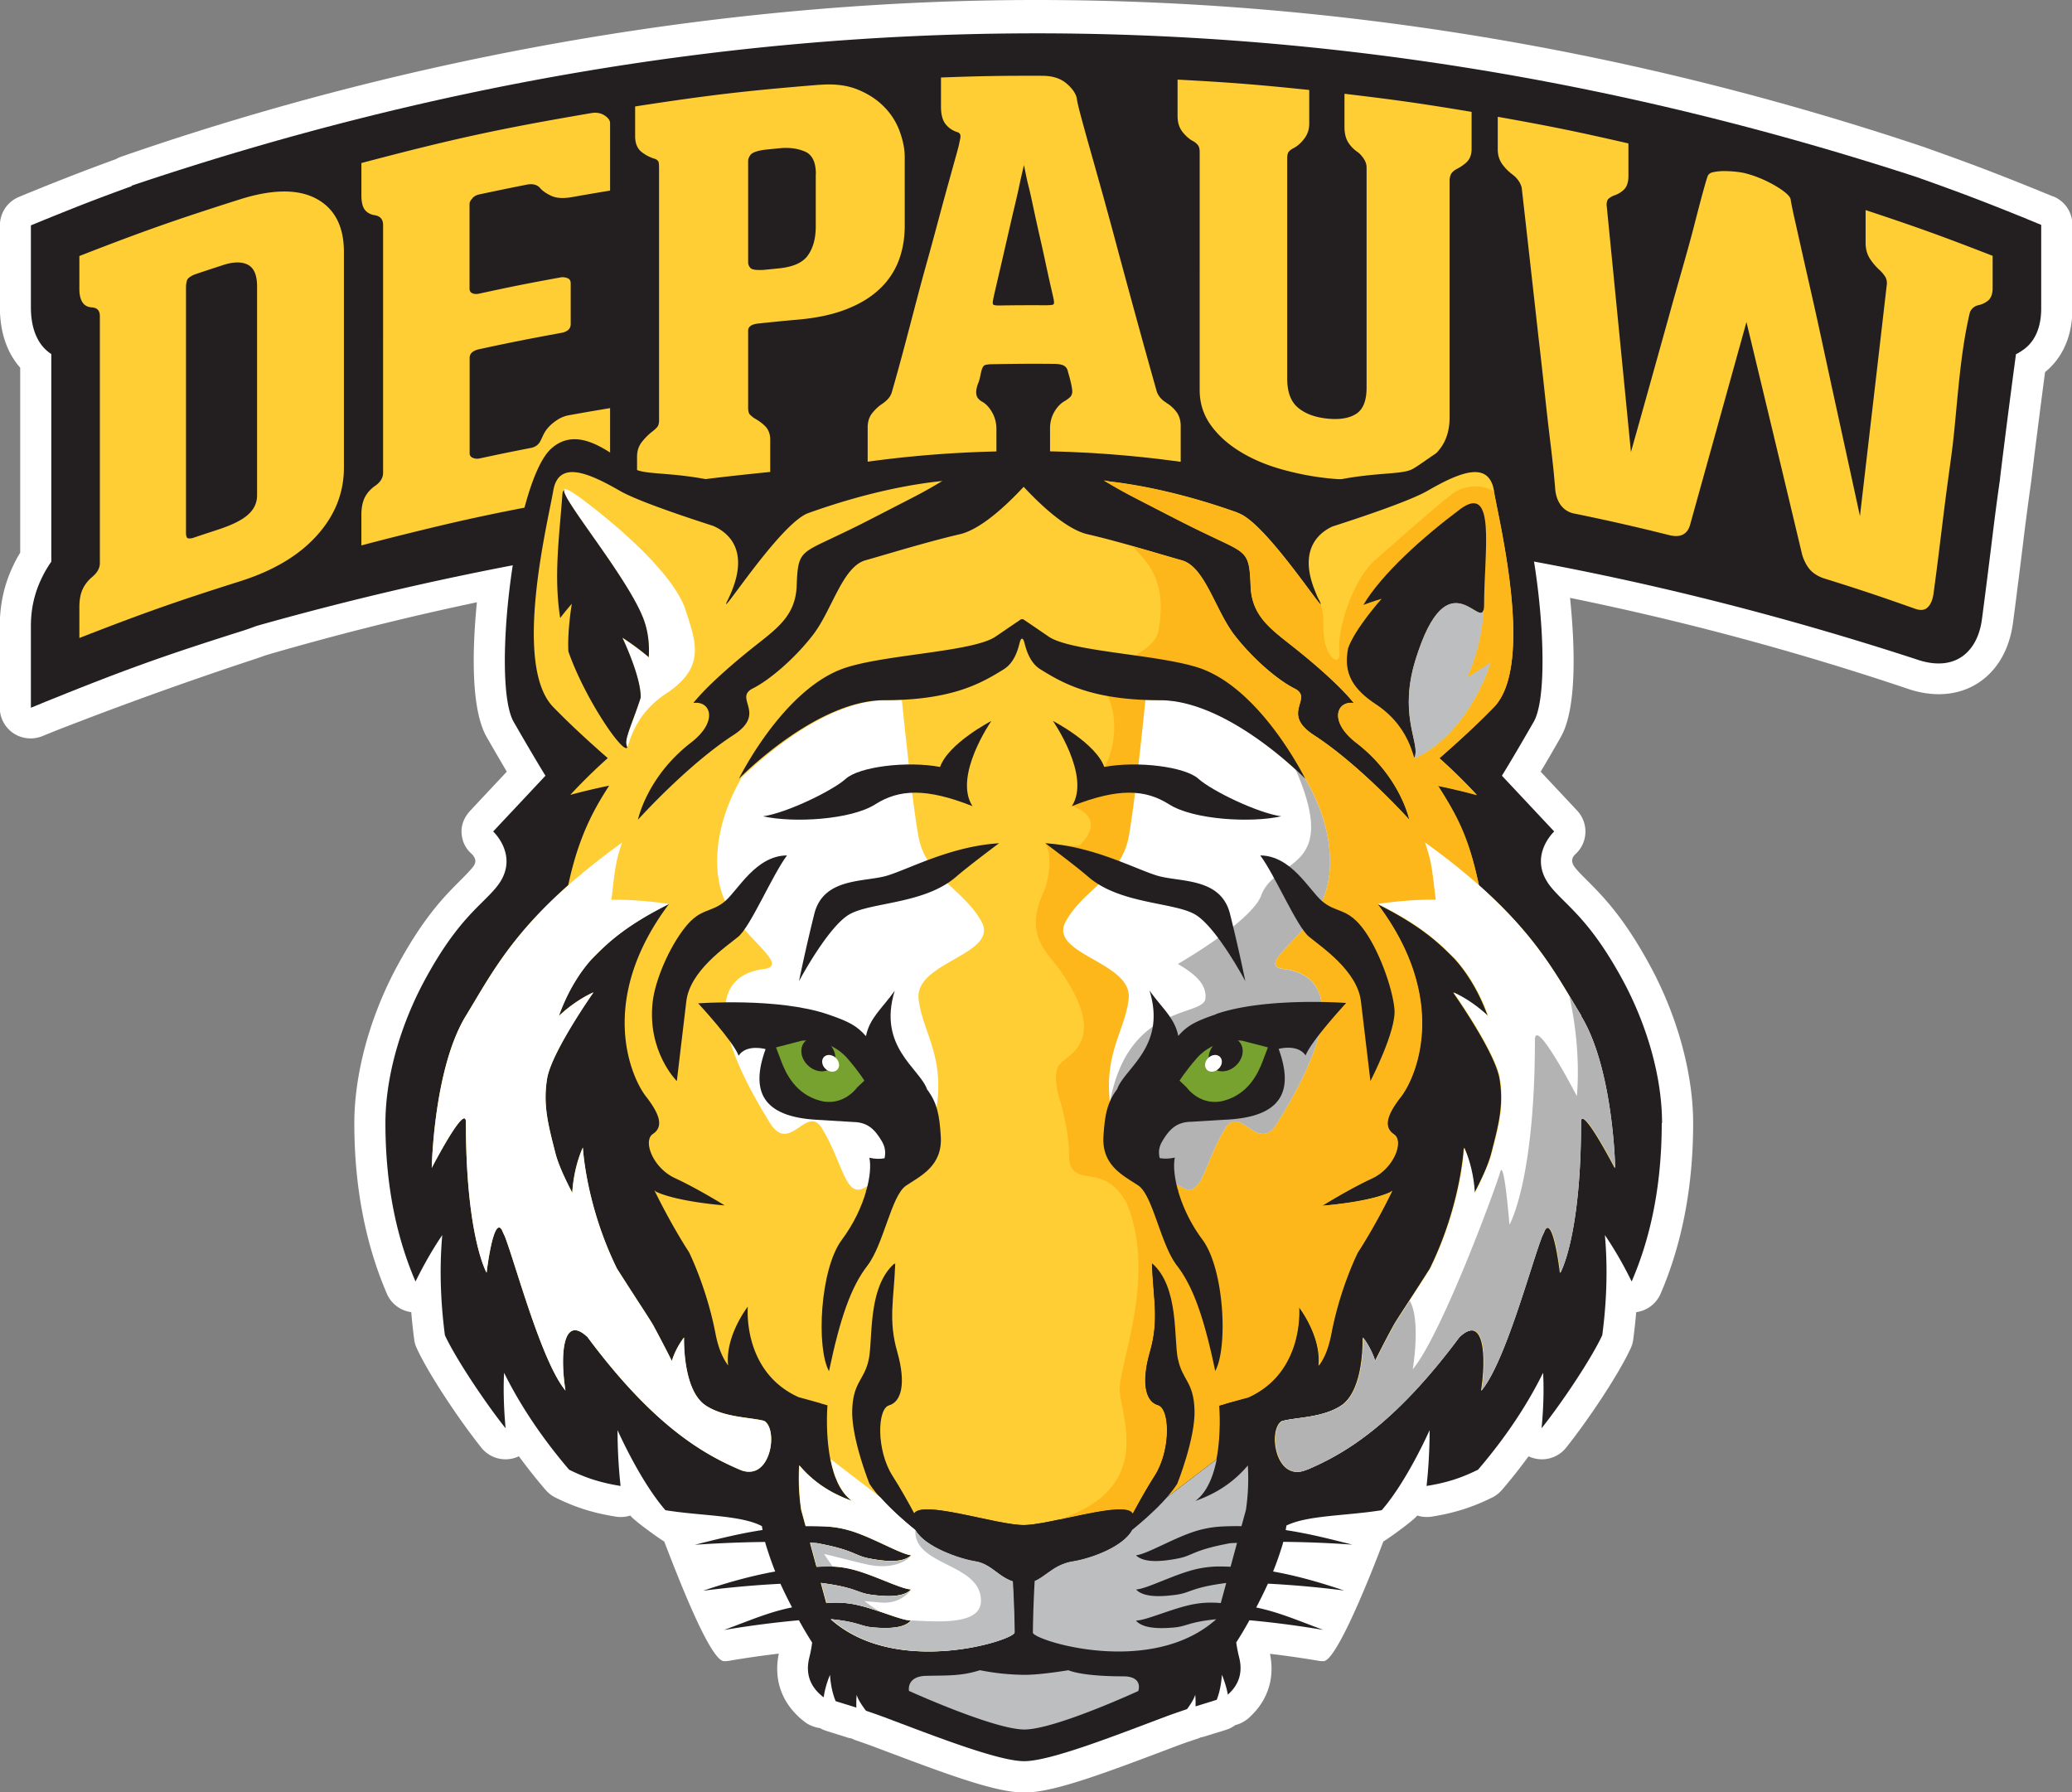
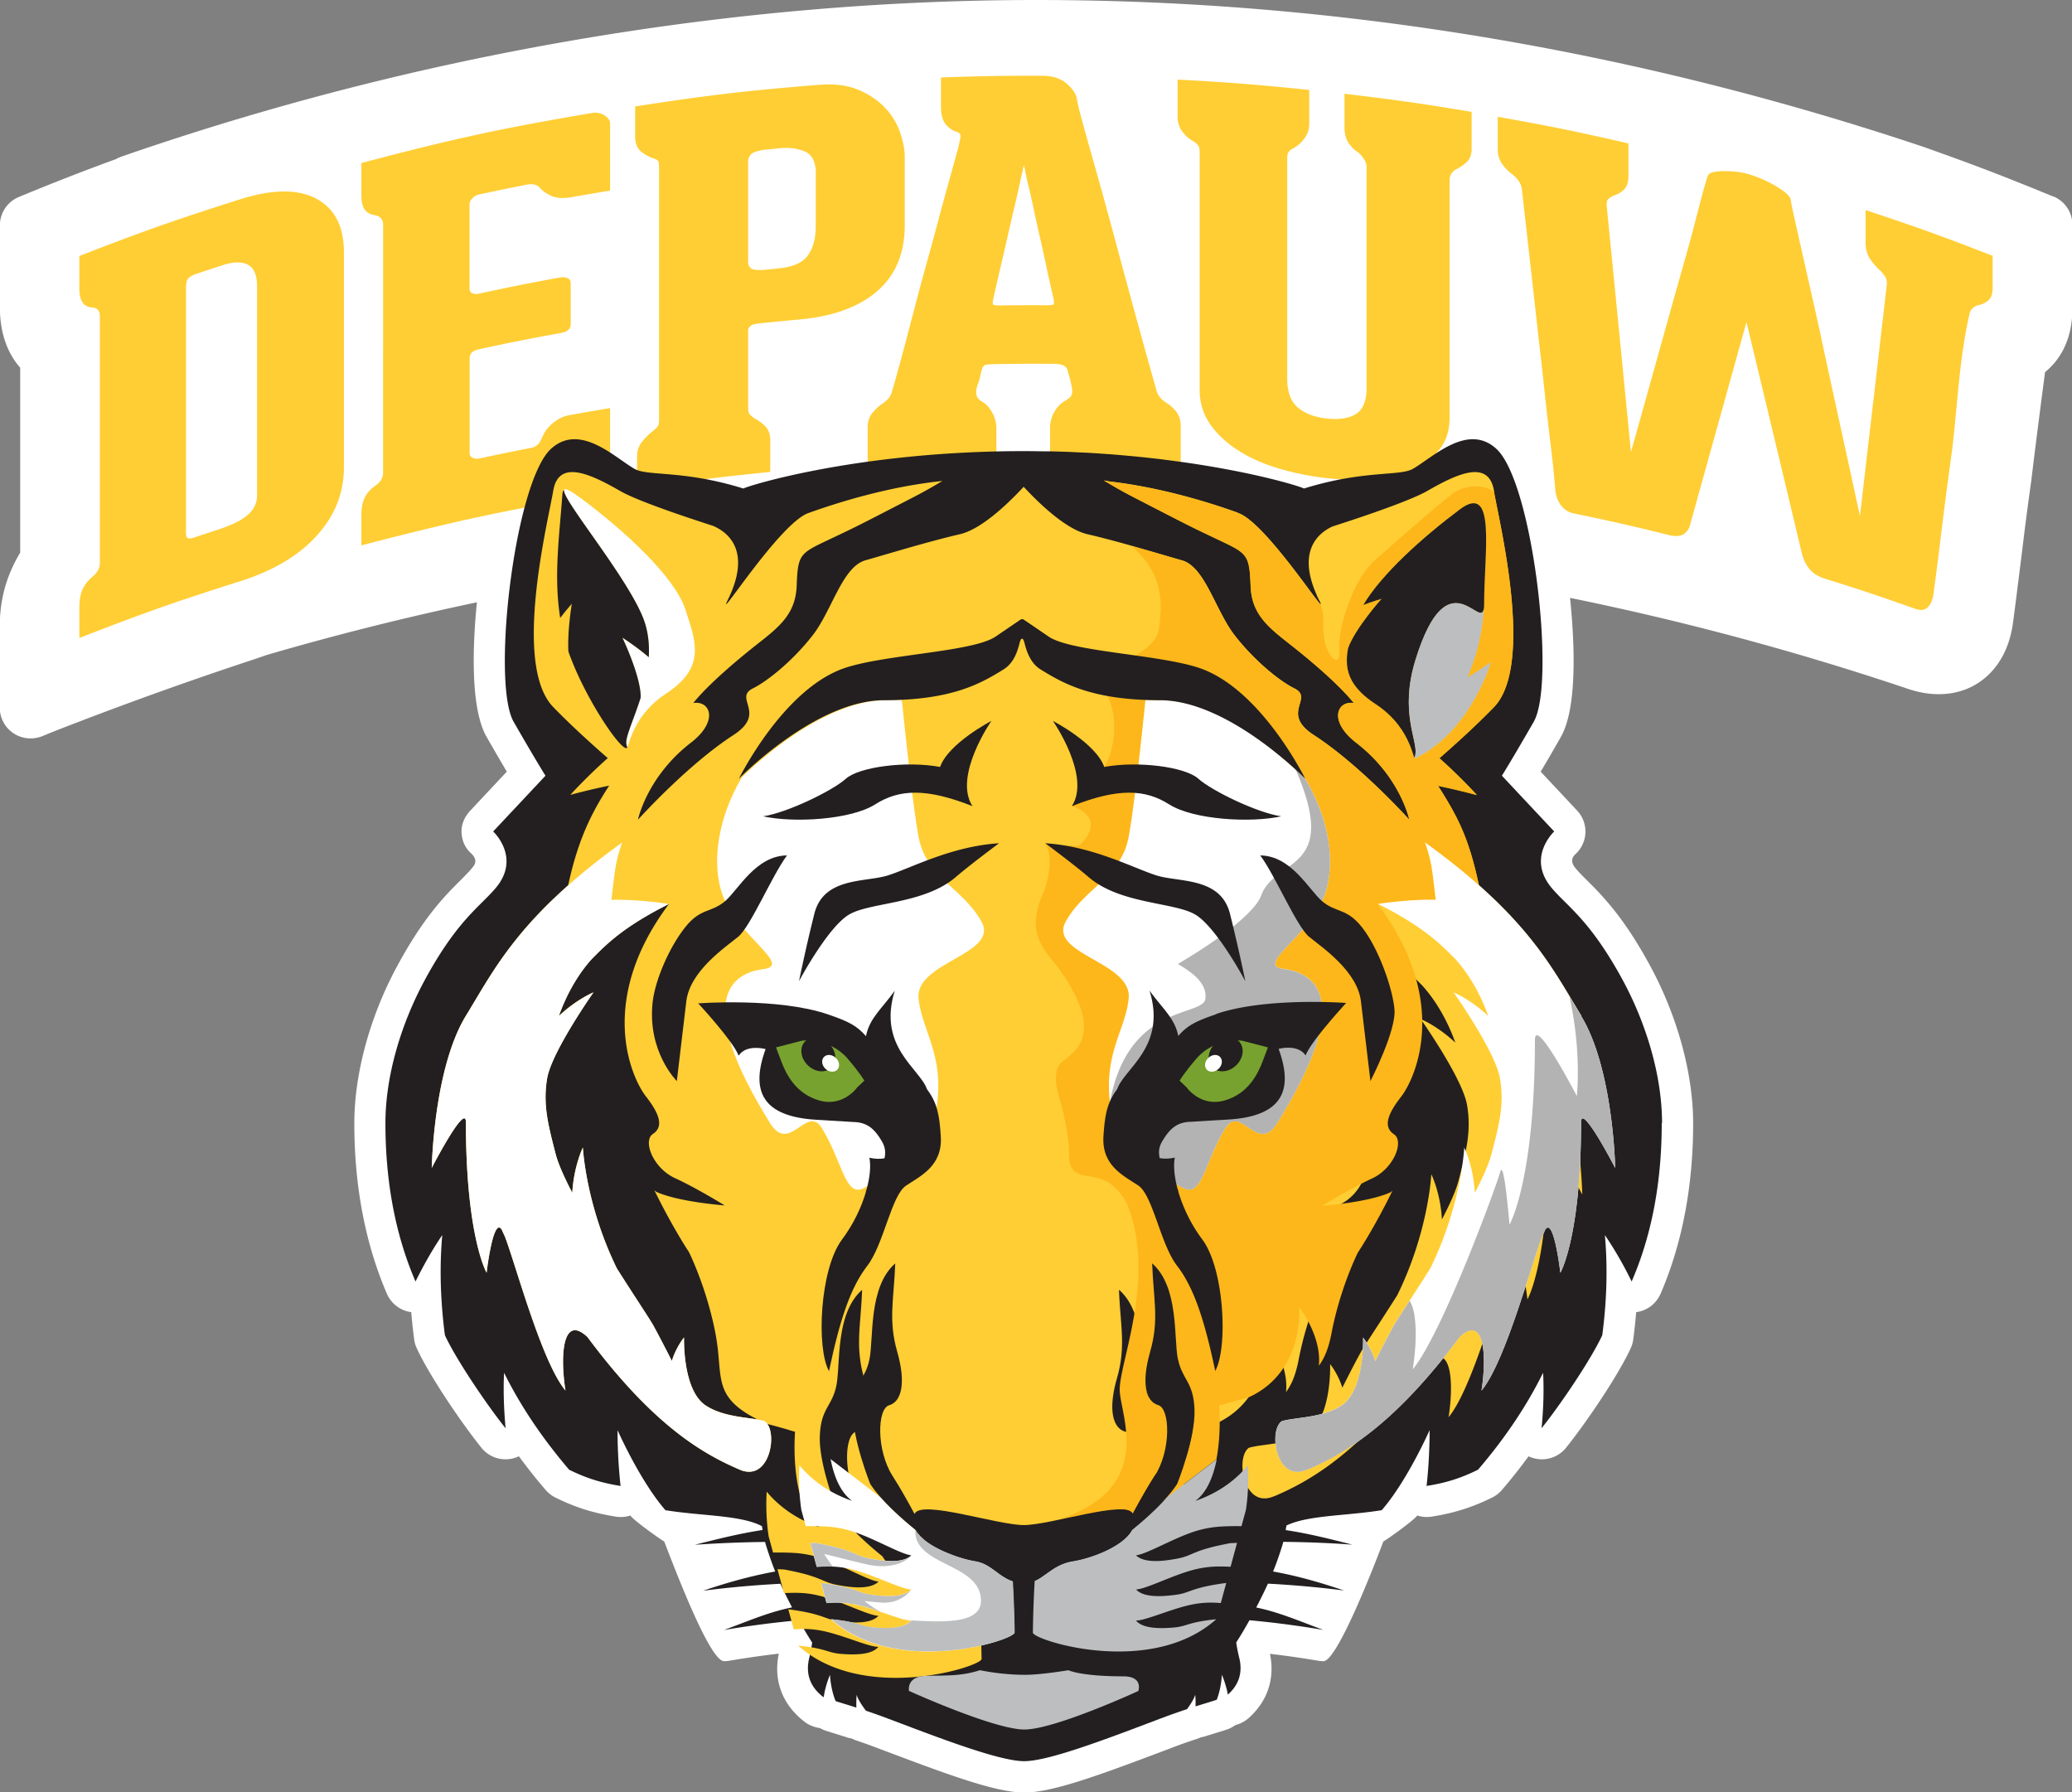
<svg xmlns="http://www.w3.org/2000/svg" width="200" height="173" fill="none">
  <rect width="100%" height="100%" fill="#808080" stroke="none" />
  <g clip-path="url(#a)">
    <path d="M198.158 18.957c-.556-.233-.838-.34-1.394-.572-4.269-1.727-6.491-2.571-10.809-4.104a.074.074 0 0 1-.039-.02C157.768 4.803 128.869 0 100.019 0c-28.85 0-59.405 5.084-88.294 15.115-.185.068-.37.146-.536.243a220.21 220.21 0 0 0-7.963 3.075c-.555.224-.838.34-1.394.573A2.97 2.97 0 0 0-.01 21.742v7.926c0 2.377.682 4.385 1.96 5.821V53.34a13.36 13.36 0 0 0-.712 1.33C.39 56.474-.02 58.365-.02 60.431v7.878a2.963 2.963 0 0 0 2.983 2.96c.39 0 .77-.078 1.14-.224.536-.223.81-.33 1.336-.543a379.695 379.695 0 0 1 18.713-6.743c.507-.165 1.023-.34 1.53-.524a273.59 273.59 0 0 1 20.351-5.103c-.419 4.22-.643 10.245.945 13.01.82 1.426 1.462 2.523 1.94 3.338L45.4 78.235c-.556.592-.897 1.349-.848 2.154.048.805.37 1.504.984 2.028.614.65.273 1.067.02 1.377-.293.35-.663.718-1.092 1.155-1.501 1.494-3.548 3.531-6.121 8.285-2.632 4.86-4.142 10.391-4.142 15.183 0 6.083 1.062 11.623 3.148 16.464a2.992 2.992 0 0 0 2.349 1.766c.068.873.166 1.746.282 2.639.04.291.117.572.244.834 1.14 2.503 4.142 6.986 6.238 9.605a2.984 2.984 0 0 0 3.44.912c.059-.019.127-.049.186-.078a52.151 52.151 0 0 0 2.582 3.25c.264.301.576.553.936.728 1.891.941 3.636 1.494 5.829 1.843.156.03.312.039.477.039.322 0 .634-.048.926-.145.37.514 3.158 2.483 3.275 2.503 1.355 3.512 4.454 11.555 5.78 11.555.165 0 .331-.01.497-.039a95.331 95.331 0 0 1 4.785-.689c-.536 2.571.322 4.89 2.447 6.549.195.155.4.281.624.378.068.029.165.068.243.097.215.078.439.136.663.165.195.116.41.204.624.272l.487.155c.439.136.945.291 1.482.466.146.048.302.087.458.106.136.068.282.136.428.185.566.194 1.063.368 1.511.533.517.194 1.053.398 1.599.602 6.237 2.357 10.526 3.9 13.128 3.9 2.603 0 6.891-1.543 13.129-3.9.546-.204 1.072-.408 1.589-.602a43.183 43.183 0 0 1 1.93-.669c.136-.049.263-.097.389-.155.137-.02.273-.059.41-.097.399-.127.779-.243 1.13-.35.351-.106.663-.204.926-.291.312-.097.605-.252.868-.446a3.13 3.13 0 0 0 1.267-.66c1.842-1.63 2.573-3.822 2.076-6.219 1.501.175 3.06.398 4.668.67.166.029.332.039.498.039 1.325 0 4.912-9.237 5.779-11.555.117-.02 2.905-1.989 3.275-2.503a3.025 3.025 0 0 0 1.404.106c2.183-.349 3.927-.902 5.828-1.843.361-.175.673-.427.936-.728a51.919 51.919 0 0 0 2.573-3.25c.058.029.117.059.185.078a2.987 2.987 0 0 0 3.441-.912c2.095-2.619 5.097-7.102 6.237-9.605.127-.271.205-.553.244-.844a63.62 63.62 0 0 0 .283-2.629 2.992 2.992 0 0 0 2.349-1.766c2.085-4.831 3.148-10.371 3.148-16.464 0-4.792-1.511-10.322-4.143-15.183-2.573-4.754-4.629-6.791-6.12-8.285-.429-.427-.809-.805-1.092-1.155-.156-.194-.643-.776 0-1.358a2.953 2.953 0 0 0 .156-4.2l-3.519-3.755c.488-.815 1.131-1.912 1.94-3.338 1.628-2.833 1.335-9.158.897-13.437a273.876 273.876 0 0 1 32.475 8.732c1.072.378 2.115.563 3.119.563 1.95 0 3.665-.709 4.961-2.038 1.199-1.232 1.93-2.872 2.203-4.87.175-1.349.341-2.6.478-3.745l.068-.505c.156-1.27.341-2.716.536-4.346.195-1.552.409-3.172.643-4.831v-.059l.02-.068c.38-3.182.838-6.752 1.345-10.623 1.208-.98 2.641-2.833 2.641-6.15v-8.073a2.96 2.96 0 0 0-1.842-2.736h-.039Z" fill="#fff" />
-     <path d="M195.643 21.13c-4.249-1.717-6.384-2.532-10.682-4.055-57.554-18.753-114.883-18.472-172.252.844v.049c-3.362 1.222-5.029 1.872-8.352 3.22l-1.375.563v7.927c0 2.105.692 3.677 1.97 4.492v20.043a11.08 11.08 0 0 0-.985 1.708c-.663 1.416-.985 2.891-.985 4.511v7.878l1.375-.563c7.475-3.026 11.257-4.395 18.898-6.81.507-.155 1.014-.34 1.511-.524 53.967-15.232 106.901-14.155 160.205 3.22 2.037.719 3.801.476 4.961-.727.74-.756 1.208-1.833 1.384-3.201.204-1.543.38-2.95.546-4.23.156-1.271.341-2.717.536-4.337.195-1.562.409-3.202.653-4.88v-.068c.438-3.6.955-7.635 1.54-12.001.311-.155.614-.35.896-.572 1.014-.815 1.54-2.144 1.54-3.842v-8.072c-.546-.223-.818-.34-1.374-.563l-.01-.01Z" fill="#231F20" />
    <path d="M23.168 19.238c3.167-.999 5.633-.999 7.387-.048 1.755.95 2.642 2.668 2.642 5.132v20.8c0 2.465-.877 4.658-2.642 6.598-1.754 1.94-4.23 3.386-7.387 4.385-6.258 1.98-9.357 3.076-15.507 5.472v-2.959c0-.718.107-1.32.331-1.775.215-.466.546-.854.926-1.174.478-.398.721-.844.721-1.31V30.502c0-.524-.263-.805-.78-.834-.799-.049-1.198-.65-1.198-1.805V24.71c6.15-2.396 9.25-3.483 15.507-5.472Zm1.647 8.412c0-1.087-.293-1.785-.887-2.096-.585-.31-1.394-.3-2.398.03-1.091.358-1.637.533-2.729.902-.448.184-.702.388-.76.601a2.382 2.382 0 0 0-.088.621v23.76c0 .165.03.3.088.407.058.107.253.127.575.049.965-.33 1.452-.485 2.427-.805 1.296-.427 2.251-.883 2.856-1.407.604-.524.916-1.155.916-1.911V27.65ZM45.604 19.142c-.185.184-.282.369-.282.533v8.179c0 .233.097.378.282.456.185.078.4.087.653.03 3.129-.68 4.698-.99 7.837-1.563.204-.039.428-.02.653.058.224.078.34.243.34.505v3.939c0 .456-.311.747-.935.854-3.168.582-4.746.892-7.895 1.571-.623.136-.926.417-.926.844v9.217c0 .194.108.34.312.427.205.087.439.106.683.048 1.988-.427 2.982-.63 4.97-1.018.37-.078.692-.301.868-.66.087-.165.185-.398.312-.65.126-.252.302-.505.526-.737.224-.243.507-.466.838-.68a3.103 3.103 0 0 1 1.18-.436c1.55-.281 2.32-.408 3.869-.67v6.898c0 .36-.234.69-.682 1a3.47 3.47 0 0 1-1.375.572c-1.627.281-2.436.427-4.054.728-5.702 1.077-8.548 1.697-14.201 3.104-1.481.369-2.222.563-3.694.951v-2.959c0-.718.127-1.3.37-1.746.244-.447.595-.796.985-1.067.487-.34.74-.767.74-1.223V21.703c0-.524-.272-.844-.799-.931-.4-.058-.73-.233-.955-.514-.224-.282-.34-.757-.34-1.417v-3.105c8.81-2.328 13.254-3.298 22.192-4.821.497-.088.926 0 1.277.223.35.233.536.485.536.747v6.51c-1.472.242-2.213.369-3.684.63-.829.146-1.501.107-1.998-.126-.497-.233-.848-.485-1.063-.737-.282-.34-.73-.456-1.306-.34-1.861.37-2.797.563-4.659.96a1.24 1.24 0 0 0-.584.35l.01.01ZM79.132 8.188c1.423-.116 2.652.04 3.685.466 1.033.427 1.88.99 2.553 1.688a6.562 6.562 0 0 1 1.482 2.358c.312.873.477 1.688.477 2.445V21.8c0 1.213-.194 2.338-.594 3.386a7.329 7.329 0 0 1-1.862 2.736c-.838.786-1.91 1.436-3.216 1.94-1.306.505-2.856.834-4.659.99-1.54.136-2.3.213-3.84.378-.624.068-.945.3-.945.689v7.441c0 .33.068.553.185.67.126.116.273.252.438.349.302.174.673.407 1.004.737.331.33.507.767.507 1.33v3.104c-5.156.524-7.73.844-12.856 1.63v-3.105c0-.563.166-1.048.497-1.455a5.65 5.65 0 0 1 1.004-.99c.166-.126.312-.262.439-.407.127-.146.185-.369.185-.67V16.348c0-.262-.01-.476-.03-.64-.019-.166-.165-.311-.409-.389a3.77 3.77 0 0 1-1.247-.65c-.42-.33-.624-.844-.624-1.533v-2.862c7.105-1.096 10.672-1.513 17.826-2.095v.01Zm-.38 8.606c0-1.155-.36-1.882-1.072-2.173-.711-.301-1.53-.408-2.456-.31-.575.057-.867.086-1.442.145-.712.106-1.15.262-1.316.465-.166.204-.253.418-.253.64v9.76c0 .195.077.379.224.544.146.165.575.223 1.286.184l1.443-.145c1.384-.136 2.33-.553 2.826-1.271.507-.718.75-1.65.75-2.804v-5.026l.01-.01ZM112.583 38.885c.321.184.653.465.945.834.293.378.439.844.439 1.397v3.454c-5.039-.281-7.563-.35-12.612-.378v-2.853c0-.591.146-1.135.438-1.63.293-.485.634-.805.946-.98a2.94 2.94 0 0 0 .536-.387c.146-.127.244-.37.224-.64a5.683 5.683 0 0 0-.127-.738 9.308 9.308 0 0 0-.156-.621c-.058-.214-.117-.408-.156-.563a.775.775 0 0 0-.438-.524c-.215-.087-.487-.126-.819-.136-2.368-.019-3.557-.01-5.935.03-.38 0-.644.038-.79.087-.146.048-.263.242-.35.572-.04.165-.079.36-.128.573a3.268 3.268 0 0 1-.185.62 2.731 2.731 0 0 0-.185.738c-.02.272.039.504.127.64.087.126.234.272.438.388.312.165.653.485.946.99.292.504.438 1.048.438 1.65v2.803c-4.97.078-7.456.175-12.427.485v-3.454c0-.553.156-1.028.468-1.406.312-.379.634-.66.916-.844.205-.136.4-.301.566-.476.166-.174.302-.398.38-.66 1.247-4.317 2.242-8.42 3.216-11.933.42-1.494.819-2.959 1.2-4.385.38-1.426.73-2.707 1.042-3.832.312-1.126.565-2.038.76-2.736.195-.699.283-1.067.283-1.096.039-.233.127-.505.127-.718 0-.214-.108-.35-.312-.408a2.248 2.248 0 0 1-1.13-.776c-.293-.369-.44-.931-.44-1.678V7.48c3.909-.145 5.868-.175 9.776-.165.965 0 1.735.243 2.3.708.566.466.985 1.038 1.043 1.543.01.116.117.64.351 1.513.234.874.536 1.98.916 3.319.381 1.338.8 2.842 1.267 4.51.459 1.67.926 3.367 1.384 5.094 1.092 4.046 2.34 8.654 3.782 13.748.127.426.449.834.946 1.125l-.01.01Zm-11.482-9.43c.293 0 .488-.02.566-.068.087-.049.078-.194.058-.369 0-.058-.078-.407-.224-1.038-.146-.621-.312-1.378-.507-2.27-.185-.893-.399-1.853-.633-2.882a202.66 202.66 0 0 1-.634-2.881c-.185-.883-.35-1.62-.507-2.212-.146-.592-.38-1.814-.38-1.814s-.282 1.183-.41 1.794a68.124 68.124 0 0 1-.506 2.242c-.214.892-.429 1.843-.663 2.862-.234 1.018-.458 1.989-.663 2.89-.214.903-.39 1.67-.536 2.3-.146.63-.214.98-.224 1.038-.02.184-.02.32.059.369.087.048.273.068.565.068a182.4 182.4 0 0 1 4.61-.02l.029-.01ZM142.047 10.817v3.551c0 .563-.166.99-.497 1.3-.332.31-.702.524-1.004.68a1.519 1.519 0 0 0-.4.33c-.107.116-.175.32-.224.61v23.013c0 1.252-.331 2.29-1.004 3.114-.663.835-1.55 1.485-2.631 1.95-1.092.466-2.34.757-3.763.873-1.423.117-2.904.078-4.454-.087a27.146 27.146 0 0 1-4.532-.902c-1.472-.427-2.778-1-3.928-1.717-1.15-.718-2.076-1.562-2.768-2.542-.692-.98-1.043-2.096-1.043-3.347V14.669c0-.3-.058-.524-.185-.68a1.618 1.618 0 0 0-.507-.397c-.331-.184-.663-.475-.974-.873-.312-.398-.468-.902-.468-1.533V7.684c5.087.271 7.631.475 12.709.999v3.25c0 .563-.165 1.048-.497 1.475-.331.427-.682.718-1.004.883-.204.106-.37.223-.468.349-.107.126-.156.33-.156.62v21.296c0 1.28.351 2.212 1.034 2.785.692.582 1.618.93 2.797 1.057 1.169.126 2.105-.01 2.797-.437.692-.426 1.033-1.28 1.033-2.551V16.163c0-.3-.097-.582-.282-.854-.186-.271-.39-.504-.595-.64a3.197 3.197 0 0 1-.877-.893c-.254-.388-.38-.902-.38-1.523V9.052c4.922.582 7.378.93 12.271 1.746v.02ZM192.339 24.662v3.153c0 .563-.156.96-.448 1.203a2.173 2.173 0 0 1-.926.437c-.185.038-.37.135-.507.252-.136.116-.283.3-.331.514-1.053 4.473-1.219 9.605-1.745 13.544-.224 1.668-.458 3.337-.663 4.957-.204 1.62-.38 3.066-.536 4.337-.156 1.27-.341 2.687-.546 4.21-.078.592-.263 1.039-.545 1.33-.283.29-.683.349-1.209.165-3.548-1.252-5.331-1.853-8.918-2.97-.565-.212-1.004-.504-1.306-.872-.302-.369-.536-.835-.702-1.368-2.144-9.013-3.226-13.505-5.38-22.47-2.154 7.752-3.236 11.643-5.409 19.452-.244 1.02-.926 1.388-2.037 1.116a204.048 204.048 0 0 0-9.221-2.095c-1.033-.214-1.725-1.116-1.803-2.484 0-.03-.039-.466-.117-1.31-.078-.834-.204-1.94-.37-3.298-.166-1.368-.341-2.91-.526-4.638a526.83 526.83 0 0 0-.595-5.316c-.643-5.763-.965-8.645-1.618-14.408a2.09 2.09 0 0 0-.341-.708 2.577 2.577 0 0 0-.536-.543 4.731 4.731 0 0 1-.965-.96c-.312-.418-.468-.903-.468-1.465v-3.154c5.068.903 7.593 1.417 12.612 2.571v3.153c0 .592-.146 1.029-.438 1.31a2.451 2.451 0 0 1-.926.553c-.205.068-.38.185-.527.301-.146.116-.214.32-.214.62.945 9.538 1.413 14.301 2.349 23.848 1.364-4.841 2.573-9.188 3.645-13.03.448-1.63.907-3.23 1.355-4.812.448-1.581.848-3.007 1.17-4.288.331-1.28.604-2.328.828-3.134.224-.814.37-1.27.4-1.348.058-.155.204-.32.487-.388a5.08 5.08 0 0 1 1.043-.117c.409 0 .828.02 1.257.068.429.049.79.117 1.072.204.936.262 1.852.66 2.729 1.174.877.524 1.404.99 1.433 1.31.01.087.097.601.302 1.523l.79 3.522c.321 1.426.692 3.056 1.101 4.87.409 1.814.809 3.687 1.218 5.578.955 4.434 2.067 9.46 3.275 15.048 1.043-8.984 1.569-13.466 2.603-22.44 0-.291-.069-.544-.215-.738a3.573 3.573 0 0 0-.516-.591 5.359 5.359 0 0 1-.907-1.068c-.283-.436-.419-.95-.419-1.542v-3.153c4.922 1.63 7.368 2.512 12.232 4.404l.029-.02Z" fill="#FFCE34" />
    <path d="M160.429 108.398c0-4.502-1.482-9.517-3.782-13.776-3.177-5.86-5.4-7.15-6.891-8.945-2.436-2.93.263-5.424.263-5.424l-5.048-5.384s.906-1.436 3.07-5.2c2.164-3.765-.078-23.13-3.606-26.35-2.768-2.533-6.112.814-8.051 1.93-1.277.737-4.727.097-10.517 1.902-.399-.223-5.36-1.766-13.333-2.765-.068 0-.146-.02-.214-.03a113.953 113.953 0 0 0-3.558-.378 402.73 402.73 0 0 0-1.715-.145h-.039c-.556-.04-1.121-.078-1.696-.117-.137 0-.283-.02-.419-.02l-1.813-.086h-.059c-.584-.02-1.189-.04-1.793-.049h-.487c-.634-.01-1.277-.02-1.93-.02-15.75 0-26.462 3.29-27.057 3.61-5.79-1.805-9.24-1.165-10.516-1.902-1.93-1.116-5.273-4.463-8.051-1.93-3.528 3.22-5.77 22.585-3.606 26.35 2.163 3.764 3.07 5.2 3.07 5.2l-5.049 5.384s2.71 2.493.273 5.424c-1.5 1.804-3.723 3.085-6.89 8.944-2.3 4.26-3.782 9.275-3.782 13.777 0 6.772 1.374 11.739 2.904 15.29.75-1.513 1.608-3.056 2.583-4.482-.312 3.473-.117 6.801.253 9.663 1.014 2.212 3.899 6.529 5.858 8.984-.156-1.737-.234-3.571-.146-5.356 1.842 3.716 4.171 6.889 6.277 9.353 1.735.863 3.187 1.28 4.97 1.571-.321-2.852-.292-5.384-.292-5.384s2.154 4.89 4.62 7.723c3.45.562 7.29.465 9.318 1.542.01.126.039.243.058.369-2.349.359-4.483.912-6.54 1.426 2.583-.175 4.844-.252 6.784-.272.02.068.03.126.049.194.292.951.584 1.795.925 2.659-2.846.514-5.33 1.309-6.959 1.853 2.915-.369 5.4-.563 7.466-.67a47.33 47.33 0 0 0 1.121 2.28c-2.27.466-3.996 1.232-6.57 2.183a94.689 94.689 0 0 1 7.233-.941c.439.796.867 1.513 1.277 2.154-.059.465-.146.941-.263 1.407-.439 1.707.165 2.939 1.315 3.832.02 0 .05.019.069.029.126-1.048.604-2.154.604-2.154s.049 1.368.546 2.542c.555.175 1.237.378 1.998.621-.01-.32-.01-.757.029-1.232.117.446.556 1.086.897 1.533.516.174 1.062.368 1.598.562 4.883 1.834 11.15 4.308 13.675 4.308 2.524 0 8.791-2.474 13.674-4.308.702-.262 1.394-.494 2.047-.718.321-.436.682-.989.789-1.387.039.427.039.815.03 1.125.808-.252 1.52-.465 2.046-.64.449-1.135.497-2.416.497-2.416s.41.951.575 1.921c.995-.883 1.492-2.047 1.082-3.628a14.54 14.54 0 0 1-.273-1.407c.41-.64.839-1.348 1.277-2.144 1.93.175 4.298.456 7.125.931-2.544-.941-4.25-1.697-6.472-2.163.449-.854.809-1.601 1.131-2.299 2.047.106 4.493.3 7.349.659-1.599-.533-4.045-1.329-6.852-1.833.351-.864.643-1.708.936-2.668.019-.068.029-.126.048-.194 1.92.019 4.133.087 6.667.271-2.027-.514-4.133-1.057-6.433-1.406.02-.146.049-.292.068-.437 2.057-1.009 5.819-.931 9.201-1.484 2.466-2.833 4.62-7.723 4.62-7.723s.029 2.532-.292 5.384c1.783-.281 3.236-.708 4.97-1.571 2.106-2.455 4.445-5.637 6.277-9.353.098 1.785.02 3.629-.146 5.356 1.959-2.455 4.844-6.772 5.858-8.984.38-2.872.565-6.2.253-9.663a36.278 36.278 0 0 1 2.583 4.482c1.54-3.551 2.905-8.518 2.905-15.29h.029Z" fill="#231F20" />
-     <path d="M152.631 98.036c-2.232-3.647-4.181-7.547-9.873-12.593-.975-4.54-2.339-7.11-3.957-9.614 2.144.437 3.752.893 3.752.893s-1.569-1.737-3.616-3.551c1.667-1.456 3.587-3.202 5.264-4.929 3.928-4.045.536-17.744.009-20.81v-.058c-.497-2.95-3.294-1.805-6.423 0-1.52.873-5.497 2.26-9.181 3.444-1.394.65-3.587 2.464-1.267 7.121 1.179 2.367-4.922-7.286-7.729-8.392-.078-.03-.146-.068-.214-.097-2.876-1.028-7.447-2.425-12.32-2.988a8.108 8.108 0 0 0-.517-.097c.653.388 1.501.902 2.885 1.62 5.497 2.833 5.254 2.717 8.275 4.152 2.71 1.281 2.885 1.407 3.002 4.405.098 2.804 1.803 4.055 3.928 5.734 2.125 1.668 4.737 3.929 6.043 5.578-1.638-.262-2.486 1.737.234 3.832 4.269 3.29 5.117 7.432 5.117 7.432s-4.737-5.268-9.211-8.169c-3.294-2.134.049-3.55-1.891-4.511-1.51-.747-3.937-2.765-5.779-5.142-1.842-2.377-2.846-6.597-5.078-7.218-2.076-.582-5.848-1.756-9.104-2.513-2.066-.475-4.6-2.891-6.17-4.58-1.568 1.689-4.103 4.105-6.169 4.58-3.245.757-7.027 1.93-9.103 2.513-2.232.63-3.236 4.85-5.078 7.218-1.842 2.377-4.27 4.385-5.78 5.142-1.93.96 1.404 2.377-1.89 4.511-4.474 2.9-9.211 8.169-9.211 8.169s.848-4.143 5.107-7.432c2.72-2.095 1.871-4.094.234-3.832 1.316-1.65 3.918-3.9 6.043-5.578 2.125-1.679 3.83-2.92 3.937-5.734.108-2.998.293-3.124 3.002-4.405 3.032-1.435 2.778-1.32 8.275-4.152 1.316-.68 2.144-1.184 2.788-1.562-5.185.534-10.078 2.066-13.012 3.124-2.807 1.125-8.889 10.75-7.72 8.392 2.379-4.802 0-6.578-1.393-7.18-3.636-1.173-7.515-2.522-9.006-3.385-3.129-1.805-5.936-2.95-6.433 0-.497 2.95-3.957 16.794 0 20.868 1.677 1.727 3.597 3.474 5.264 4.929-2.047 1.814-3.616 3.55-3.616 3.55s1.608-.455 3.752-.892c-1.618 2.493-2.982 5.074-3.957 9.615-5.692 5.044-7.641 8.945-9.873 12.592-3.12 5.104-3.295 14.679-3.295 14.679s3.295-6.364 3.295-4.404c0 11.069 1.998 14.523 1.998 14.523s.643-5.51 1.471-4.142c.088.213.186.417.283.62 1.062 2.746 3.548 12.118 5.858 14.893-.536-3.435-.263-7.412 2.124-5.162 6.472 8.703 11.316 11.361 14.806 12.845.526.204.984.185 1.393.049 1.706-.679 1.979-4.152.858-4.802-1.355-.359-3.86-.311-5.643-1.485-2.271-1.494-2.096-6.568-2.096-6.568s-.75.893-1.18 2.27a125.77 125.77 0 0 0-1.783-3.424c-.34-.612-1.822-2.824-3.518-5.501-3.022-6.161-3.285-11.672-3.285-11.672s-.867 1.747-1.023 4.366c-.78-1.494-1.375-2.833-1.628-3.822-.672-2.649-1.228-4.638-.8-7.218.44-2.581 4.475-8.305 4.475-8.305s-1.609.65-3.343 2.28c.886-2.493 2.134-4.366 3.216-5.54 1.335-1.339 3.031-3.095 7.437-5.287-6.989 9.294-3.685 16.745-2.232 18.608 1.432 1.833 1.647 2.959.662 3.609-.994.659 0 3.289 2.145 4.269 2.144.989 4.785 2.629 4.785 2.629s-4.454-.33-6.598-1.31c0 0-.069-.058-.186-.146 1.784 3.639 3.334 5.957 3.334 5.957s1.696 3.386 2.553 7.82c.264 1.387.673 2.377 1.228 3.124-.302-2.862 1.901-5.676 1.901-5.676s-.565 6.277 4.912 8.742c1.267.339 2.174.601 2.174.601h-.049c.643.175.653.185.653.185s-.224 2.638.273 5.18c.078.398.175.796.293 1.174v.029c.058.185.116.369.185.544 0 .009.01.029.02.038.067.165.136.321.204.486 0 .019.02.038.02.048.077.155.155.31.243.456.02.029.03.048.049.078.087.135.165.262.263.388 0 .009.02.029.03.038.097.127.204.243.311.359l.078.078c.117.107.234.214.36.311a12.898 12.898 0 0 1-.974-.389c-.107-.048-.205-.097-.302-.145-.195-.097-.39-.184-.566-.281-.117-.059-.224-.127-.33-.185-.147-.087-.303-.174-.44-.271-.117-.068-.224-.146-.34-.224-.118-.077-.225-.164-.332-.242a10.626 10.626 0 0 1-1.335-1.184l-.03-.029a9.58 9.58 0 0 1-.419-.475 21.116 21.116 0 0 0 .186 4.298l.428 1.571c.653 0 1.316 0 1.998.039.77.039 1.501.175 2.116.349 2.192.602 4.96 2.3 6.072 2.426-.76.718-2.34.64-4.075.301-1.442-.282-1.422-.806-5.038-1.475l-.644-.029.624 2.309c.37-.02.75-.029 1.12-.029.732 0 1.453.087 2.048.223 2.134.466 4.883 1.95 5.955 1.998-.682.728-2.203.738-3.89.505-1.383-.194-1.412-.689-4.814-1.135l.526 1.94c.156 0 .303-.019.459-.029a9 9 0 0 1 1.959.107c2.056.33 4.736 1.61 5.75 1.61-.614.728-2.056.806-3.674.67-1.248-.107-1.365-.524-4.074-.796 6.354 5.666 17.719 2.008 17.71 1.291-.03-1.989-.098-3.639-.176-4.948-1.394-.456-2.115-1.698-3.626-1.941-1.443-.223-4.844-1.358-5.76-3.007-.946-.767-2.29-1.921-3.353-3.124a12.13 12.13 0 0 1-1.033-1.329s-1.755-4.366-1.667-7.121c.088-2.756 1.18-2.863 1.599-4.919.409-2.047-.117-6.956 2.485-9.236-.127 3.502-.692 5.452.195 8.537.887 3.085.38 4.822-.78 5.152-1.16.33-1.257 4.356.331 6.83.732 1.145 1.502 2.522 2.125 3.677v-.029c.644-1.397 7.944 1.096 10.556 1.086 2.622 0 9.922-2.493 10.507-1.086.623-1.155 1.384-2.523 2.115-3.658 1.588-2.483 1.491-6.51.331-6.83-1.16-.33-1.667-2.066-.78-5.152.887-3.085.322-5.035.195-8.537 2.612 2.27 2.076 7.179 2.486 9.236.419 2.047 1.51 2.164 1.598 4.919.088 2.755-1.667 7.121-1.667 7.121-.282.436-.633.892-1.033 1.339l4.844-3.706c.497-2.542.273-5.181.273-5.181l.653-.184h-.039s.916-.262 2.193-.602c5.478-2.464 4.912-8.732 4.912-8.732s2.203 2.804 1.901 5.666c.556-.737.955-1.736 1.218-3.114.848-4.443 2.554-7.82 2.554-7.82s1.55-2.309 3.333-5.956c-.107.087-.175.145-.175.145-2.144.99-6.599 1.31-6.599 1.31s2.642-1.64 4.786-2.629c2.144-.98 3.129-3.609 2.144-4.269-.984-.66-.77-1.776.663-3.609 1.452-1.863 4.747-9.314-2.232-18.608 4.396 2.192 6.101 3.939 7.437 5.287 1.082 1.184 2.329 3.047 3.216 5.54-1.735-1.63-3.343-2.28-3.343-2.28s4.045 5.724 4.474 8.305c.438 2.58-.117 4.569-.8 7.218-.253.989-.847 2.328-1.627 3.822-.146-2.619-1.024-4.365-1.024-4.365s-.253 5.51-3.284 11.671c-1.696 2.678-3.178 4.88-3.519 5.501-.497.892-1.189 2.241-1.783 3.424-.439-1.377-1.18-2.27-1.18-2.27s.186 5.074-2.095 6.568c-1.833 1.203-4.415 1.116-5.741 1.504-1.325.883-.565 5.87 2.33 4.715.077-.029.136-.048.194-.068 3.47-1.494 8.256-4.21 14.62-12.758 2.388-2.25 2.661 1.727 2.125 5.162 2.31-2.785 4.786-12.147 5.858-14.892.097-.204.195-.408.282-.621.839-1.368 1.472 4.142 1.472 4.142s1.998-3.454 1.998-14.523c0-1.96 3.295 4.404 3.295 4.404s-.176-9.585-3.295-14.678l.068-.03Z" fill="#FFCE34" />
+     <path d="M152.631 98.036c-2.232-3.647-4.181-7.547-9.873-12.593-.975-4.54-2.339-7.11-3.957-9.614 2.144.437 3.752.893 3.752.893s-1.569-1.737-3.616-3.551c1.667-1.456 3.587-3.202 5.264-4.929 3.928-4.045.536-17.744.009-20.81v-.058c-.497-2.95-3.294-1.805-6.423 0-1.52.873-5.497 2.26-9.181 3.444-1.394.65-3.587 2.464-1.267 7.121 1.179 2.367-4.922-7.286-7.729-8.392-.078-.03-.146-.068-.214-.097-2.876-1.028-7.447-2.425-12.32-2.988a8.108 8.108 0 0 0-.517-.097c.653.388 1.501.902 2.885 1.62 5.497 2.833 5.254 2.717 8.275 4.152 2.71 1.281 2.885 1.407 3.002 4.405.098 2.804 1.803 4.055 3.928 5.734 2.125 1.668 4.737 3.929 6.043 5.578-1.638-.262-2.486 1.737.234 3.832 4.269 3.29 5.117 7.432 5.117 7.432s-4.737-5.268-9.211-8.169c-3.294-2.134.049-3.55-1.891-4.511-1.51-.747-3.937-2.765-5.779-5.142-1.842-2.377-2.846-6.597-5.078-7.218-2.076-.582-5.848-1.756-9.104-2.513-2.066-.475-4.6-2.891-6.17-4.58-1.568 1.689-4.103 4.105-6.169 4.58-3.245.757-7.027 1.93-9.103 2.513-2.232.63-3.236 4.85-5.078 7.218-1.842 2.377-4.27 4.385-5.78 5.142-1.93.96 1.404 2.377-1.89 4.511-4.474 2.9-9.211 8.169-9.211 8.169s.848-4.143 5.107-7.432c2.72-2.095 1.871-4.094.234-3.832 1.316-1.65 3.918-3.9 6.043-5.578 2.125-1.679 3.83-2.92 3.937-5.734.108-2.998.293-3.124 3.002-4.405 3.032-1.435 2.778-1.32 8.275-4.152 1.316-.68 2.144-1.184 2.788-1.562-5.185.534-10.078 2.066-13.012 3.124-2.807 1.125-8.889 10.75-7.72 8.392 2.379-4.802 0-6.578-1.393-7.18-3.636-1.173-7.515-2.522-9.006-3.385-3.129-1.805-5.936-2.95-6.433 0-.497 2.95-3.957 16.794 0 20.868 1.677 1.727 3.597 3.474 5.264 4.929-2.047 1.814-3.616 3.55-3.616 3.55s1.608-.455 3.752-.892c-1.618 2.493-2.982 5.074-3.957 9.615-5.692 5.044-7.641 8.945-9.873 12.592-3.12 5.104-3.295 14.679-3.295 14.679s3.295-6.364 3.295-4.404c0 11.069 1.998 14.523 1.998 14.523s.643-5.51 1.471-4.142c.088.213.186.417.283.62 1.062 2.746 3.548 12.118 5.858 14.893-.536-3.435-.263-7.412 2.124-5.162 6.472 8.703 11.316 11.361 14.806 12.845.526.204.984.185 1.393.049 1.706-.679 1.979-4.152.858-4.802-1.355-.359-3.86-.311-5.643-1.485-2.271-1.494-2.096-6.568-2.096-6.568s-.75.893-1.18 2.27a125.77 125.77 0 0 0-1.783-3.424c-.34-.612-1.822-2.824-3.518-5.501-3.022-6.161-3.285-11.672-3.285-11.672s-.867 1.747-1.023 4.366c-.78-1.494-1.375-2.833-1.628-3.822-.672-2.649-1.228-4.638-.8-7.218.44-2.581 4.475-8.305 4.475-8.305s-1.609.65-3.343 2.28c.886-2.493 2.134-4.366 3.216-5.54 1.335-1.339 3.031-3.095 7.437-5.287-6.989 9.294-3.685 16.745-2.232 18.608 1.432 1.833 1.647 2.959.662 3.609-.994.659 0 3.289 2.145 4.269 2.144.989 4.785 2.629 4.785 2.629s-4.454-.33-6.598-1.31c0 0-.069-.058-.186-.146 1.784 3.639 3.334 5.957 3.334 5.957s1.696 3.386 2.553 7.82s-.565 6.277 4.912 8.742c1.267.339 2.174.601 2.174.601h-.049c.643.175.653.185.653.185s-.224 2.638.273 5.18c.078.398.175.796.293 1.174v.029c.058.185.116.369.185.544 0 .009.01.029.02.038.067.165.136.321.204.486 0 .019.02.038.02.048.077.155.155.31.243.456.02.029.03.048.049.078.087.135.165.262.263.388 0 .009.02.029.03.038.097.127.204.243.311.359l.078.078c.117.107.234.214.36.311a12.898 12.898 0 0 1-.974-.389c-.107-.048-.205-.097-.302-.145-.195-.097-.39-.184-.566-.281-.117-.059-.224-.127-.33-.185-.147-.087-.303-.174-.44-.271-.117-.068-.224-.146-.34-.224-.118-.077-.225-.164-.332-.242a10.626 10.626 0 0 1-1.335-1.184l-.03-.029a9.58 9.58 0 0 1-.419-.475 21.116 21.116 0 0 0 .186 4.298l.428 1.571c.653 0 1.316 0 1.998.039.77.039 1.501.175 2.116.349 2.192.602 4.96 2.3 6.072 2.426-.76.718-2.34.64-4.075.301-1.442-.282-1.422-.806-5.038-1.475l-.644-.029.624 2.309c.37-.02.75-.029 1.12-.029.732 0 1.453.087 2.048.223 2.134.466 4.883 1.95 5.955 1.998-.682.728-2.203.738-3.89.505-1.383-.194-1.412-.689-4.814-1.135l.526 1.94c.156 0 .303-.019.459-.029a9 9 0 0 1 1.959.107c2.056.33 4.736 1.61 5.75 1.61-.614.728-2.056.806-3.674.67-1.248-.107-1.365-.524-4.074-.796 6.354 5.666 17.719 2.008 17.71 1.291-.03-1.989-.098-3.639-.176-4.948-1.394-.456-2.115-1.698-3.626-1.941-1.443-.223-4.844-1.358-5.76-3.007-.946-.767-2.29-1.921-3.353-3.124a12.13 12.13 0 0 1-1.033-1.329s-1.755-4.366-1.667-7.121c.088-2.756 1.18-2.863 1.599-4.919.409-2.047-.117-6.956 2.485-9.236-.127 3.502-.692 5.452.195 8.537.887 3.085.38 4.822-.78 5.152-1.16.33-1.257 4.356.331 6.83.732 1.145 1.502 2.522 2.125 3.677v-.029c.644-1.397 7.944 1.096 10.556 1.086 2.622 0 9.922-2.493 10.507-1.086.623-1.155 1.384-2.523 2.115-3.658 1.588-2.483 1.491-6.51.331-6.83-1.16-.33-1.667-2.066-.78-5.152.887-3.085.322-5.035.195-8.537 2.612 2.27 2.076 7.179 2.486 9.236.419 2.047 1.51 2.164 1.598 4.919.088 2.755-1.667 7.121-1.667 7.121-.282.436-.633.892-1.033 1.339l4.844-3.706c.497-2.542.273-5.181.273-5.181l.653-.184h-.039s.916-.262 2.193-.602c5.478-2.464 4.912-8.732 4.912-8.732s2.203 2.804 1.901 5.666c.556-.737.955-1.736 1.218-3.114.848-4.443 2.554-7.82 2.554-7.82s1.55-2.309 3.333-5.956c-.107.087-.175.145-.175.145-2.144.99-6.599 1.31-6.599 1.31s2.642-1.64 4.786-2.629c2.144-.98 3.129-3.609 2.144-4.269-.984-.66-.77-1.776.663-3.609 1.452-1.863 4.747-9.314-2.232-18.608 4.396 2.192 6.101 3.939 7.437 5.287 1.082 1.184 2.329 3.047 3.216 5.54-1.735-1.63-3.343-2.28-3.343-2.28s4.045 5.724 4.474 8.305c.438 2.58-.117 4.569-.8 7.218-.253.989-.847 2.328-1.627 3.822-.146-2.619-1.024-4.365-1.024-4.365s-.253 5.51-3.284 11.671c-1.696 2.678-3.178 4.88-3.519 5.501-.497.892-1.189 2.241-1.783 3.424-.439-1.377-1.18-2.27-1.18-2.27s.186 5.074-2.095 6.568c-1.833 1.203-4.415 1.116-5.741 1.504-1.325.883-.565 5.87 2.33 4.715.077-.029.136-.048.194-.068 3.47-1.494 8.256-4.21 14.62-12.758 2.388-2.25 2.661 1.727 2.125 5.162 2.31-2.785 4.786-12.147 5.858-14.892.097-.204.195-.408.282-.621.839-1.368 1.472 4.142 1.472 4.142s1.998-3.454 1.998-14.523c0-1.96 3.295 4.404 3.295 4.404s-.176-9.585-3.295-14.678l.068-.03Z" fill="#FFCE34" />
    <path d="M73.772 137.144c-1.355-.359-3.86-.31-5.644-1.484-2.27-1.494-2.095-6.568-2.095-6.568s-.75.892-1.18 2.27a125.926 125.926 0 0 0-1.783-3.425c-.341-.611-1.823-2.823-3.519-5.501-3.02-6.16-3.284-11.671-3.284-11.671s-.867 1.747-1.024 4.366c-.78-1.494-1.374-2.833-1.627-3.822-.673-2.649-1.228-4.638-.8-7.219.44-2.58 4.474-8.304 4.474-8.304s-1.608.65-3.343 2.28c.887-2.494 2.135-4.366 3.217-5.54 1.325-1.339 3.021-3.076 7.368-5.249l.03-.029s-2.827-.456-5.546-.398c.34-2.833.37-3.609 1.033-5.53-9.922 7.16-12.271 12.147-15.078 16.726-3.12 5.103-3.295 14.679-3.295 14.679s3.295-6.364 3.295-4.405c0 11.07 1.998 14.524 1.998 14.524s.643-5.511 1.471-4.143c.088.214.186.417.283.621 1.062 2.746 3.548 12.118 5.858 14.892-.536-3.434-.263-7.412 2.124-5.161 6.472 8.703 11.316 11.361 14.806 12.845 2.904 1.106 3.635-3.958 2.251-4.754h.01Z" fill="#fff" />
    <path d="M126.998 57.24c.097.233.205.476.331.718a9.27 9.27 0 0 0-.331-.717Zm17.212-9.788c-1.306-.854-2.904-.476-3.713 0-.799.475-5.536 4.637-7.758 6.597-2.223 1.96-3.646 6.781-3.46 8.663.185 1.882-1.199.757-1.453-1.067-.233-1.678.108-1.979-.37-3.318-.253 0-5.361-7.771-7.856-8.76-.078-.03-.146-.069-.214-.098-2.875-1.028-7.447-2.425-12.32-2.988-.165-.038-.341-.068-.516-.097.653.388 1.501.902 2.885 1.62 5.497 2.833 5.253 2.717 8.274 4.153 2.71 1.28 2.885 1.407 3.002 4.404.098 2.804 1.804 4.056 3.928 5.734 2.125 1.669 4.737 3.93 6.043 5.579-1.637-.262-2.485 1.736.234 3.832 4.269 3.289 5.117 7.431 5.117 7.431s-4.737-5.268-9.21-8.168c-3.295-2.135.048-3.551-1.891-4.512-1.511-.747-3.938-2.765-5.78-5.142-1.842-2.377-2.846-6.597-5.078-7.218-1.17-.33-2.875-.844-4.717-1.358l.565.65c2.154 2.202 2.388 4.628 1.91 7.441-.477 2.814-6.579 3.221-5.058 6.054 1.52 2.833.458 6.229-.185 7.14-.644.913-3.129 3.775-3.129 3.775s3.567.99.75 3.793c-.097.097-2.027 0-3.313-.194.75 1.193.331 3.619-.195 4.773-1.891 4.172.399 5.715 1.666 7.538 4.552 6.559.994 7.927 0 8.926-.994.99 0 3.726 0 3.726s.848 2.968.829 5.142c-.02 2.173 1.501 1.843 2.69 2.182.955.272 1.813.67 2.836 2.368 2.963 7.014-.643 15.348-.643 18.064 0 2.329 3.392 9.149-5.244 12.322-.253.087-.477.184-.682.262.877-.185 1.793-.388 2.68-.563h.029a38.692 38.692 0 0 1 1.521-.281c.049 0 .088-.01.136-.02.205-.029.4-.058.585-.077.029 0 .059 0 .088-.01.205-.02.4-.039.575-.049h.633c.147.01.283.029.4.059.02 0 .039.009.059.019a.787.787 0 0 1 .243.107c.02.009.039.029.059.039a.514.514 0 0 1 .165.194c.624-1.155 1.384-2.523 2.115-3.658 1.589-2.484 1.492-6.51.332-6.83-1.16-.33-1.667-2.067-.78-5.152s.322-5.035.195-8.537c2.612 2.27 2.076 7.179 2.485 9.236.419 2.047 1.511 2.163 1.599 4.919.088 2.755-1.667 7.121-1.667 7.121-.282.436-.633.883-1.023 1.329l4.834-3.697c-.039.195-.078.379-.127.573.653-2.697.39-5.753.39-5.753l.653-.185h-.039s.916-.262 2.193-.601c5.478-2.464 4.913-8.732 4.913-8.732s2.202 2.804 1.9 5.666c.556-.737.955-1.736 1.218-3.114.848-4.444 2.554-7.82 2.554-7.82s1.55-2.309 3.333-5.957l-.175.146c-2.144.989-6.599 1.31-6.599 1.31s2.642-1.64 4.786-2.63c2.144-.979 3.129-3.609 2.144-4.268-.984-.66-.77-1.776.663-3.609 1.452-1.863 4.747-9.314-2.232-18.608h.039s2.827-.456 5.546-.398c-.341-2.833-.361-3.61-1.033-5.53a68.355 68.355 0 0 1 5.204 4.133c-.984-4.929-2.271-7.005-3.957-9.615 2.145.437 3.753.893 3.753.893s-1.569-1.737-3.616-3.551c1.666-1.455 3.587-3.202 5.263-4.928 3.928-4.046.536-17.745.01-20.81l.009-.01Zm-7.115 25.496v-.049c-.292.272-.487.369-.565.214-.166-.04-.497-3.037-3.743-5.162-1.13-.747-1.851-1.474-2.28-2.231-.575-1.01-.595-2.057-.38-3.173.692-1.93 3.235-4.763 3.235-4.763s-.779.223-1.764.592c1.755-2.988 5.78-6.588 9.308-9.217 3.558-2.649 2.349 4.084 2.349 9.188 0 .126 0 .223-.019.32a20.625 20.625 0 0 1-.624 3.939 20.642 20.642 0 0 1-.984 2.803c1.306-.785 2.28-1.484 2.28-1.484s-1.764 6.229-6.803 9.023h-.01Z" fill="#FDB71A" />
    <path d="M97.758 152.609c-1.393-.456-2.115-1.698-3.626-1.94-1.442-.223-4.844-1.359-5.76-3.008-.945-.766-2.29-1.921-3.353-3.124l-4.844-3.706c.312 1.62.926 3.192 2.067 4.026-2.427-.844-3.987-2.134-5.078-3.424a21.075 21.075 0 0 0 .185 4.297l.429 1.572c.653 0 1.316 0 1.998.039.77.039 1.5.175 2.115.349 2.193.602 4.96 2.3 6.072 2.426-.76.718-2.34.64-4.074.3-1.443-.281-1.423-.805-5.04-1.474-.204-.01-.418-.02-.642-.029l.623 2.309c.37-.02.75-.029 1.121-.029.731 0 1.452.087 2.047.223 2.134.465 4.883 1.95 5.955 1.998-.682.728-2.203.738-3.889.505-1.384-.194-1.413-.689-4.815-1.135l.527 1.94c.156 0 .302-.019.458-.029a9 9 0 0 1 1.959.107c2.056.329 4.737 1.61 5.75 1.61-.614.728-2.056.805-3.674.67-1.248-.107-1.365-.524-4.074-.796 6.355 5.666 17.72 2.008 17.71 1.29-.03-1.989-.098-3.638-.176-4.948l.03-.019Z" fill="#fff" />
    <path d="M82.222 154.792c.877.145 1.862.456 2.788.776a10.447 10.447 0 0 1-1.57-1.038c.517.048 1.082.107 1.638.145 1.94.156 2.895-1.261 2.895-1.261-.683.728-2.203.738-3.89.505-1.383-.194-1.412-.689-4.814-1.135l.526 1.94c.156 0 .302-.019.458-.029a8.999 8.999 0 0 1 1.96.107l.01-.01Zm-1.842-3.59a39.946 39.946 0 0 1-.838-1.213c.8.165 2.436.621 4.162 1.009 2.037.456 3.596-.087 4.278-.873-.76.718-2.339.641-4.074.301-1.442-.281-1.423-.805-5.039-1.475l-.643-.029.283 1.038.34 1.271c.371-.019.751-.029 1.122-.029.136 0 .273 0 .41.01v-.01Zm17.378 1.417c-1.393-.456-2.115-1.698-3.626-1.941-1.442-.223-4.844-1.358-5.76-3.007l-.02-.02c-.194 3.542 6.336 3.173 6.336 6.86 0 2.386-4.26 1.998-6.706 1.891-.614.728-2.056.806-3.674.67-1.248-.107-1.365-.524-4.074-.796 6.355 5.666 17.72 2.009 17.71 1.291a110.56 110.56 0 0 0-.176-4.948h-.01ZM120.448 141.442c-1.091 1.291-2.651 2.581-5.068 3.425 1.14-.834 1.745-2.406 2.066-4.026l-4.844 3.706c-1.062 1.193-2.388 2.348-3.333 3.114-.858 1.611-3.947 2.736-5.702 3.017-1.783.282-2.583 1.417-3.694 1.902a112.425 112.425 0 0 0-.175 4.996c-.01.718 11.355 4.376 17.7-1.29-2.71.272-2.827.689-4.075.796-1.608.145-3.06.058-3.674-.67 1.023 0 3.704-1.28 5.76-1.61a9.002 9.002 0 0 1 1.959-.107c.156 0 .312.019.468.029l.526-1.94c-3.401.446-3.421.941-4.814 1.135-1.686.233-3.207.223-3.889-.505 1.072-.058 3.82-1.542 5.955-1.998a10.094 10.094 0 0 1 2.047-.223c.38 0 .75.009 1.121.029l.623-2.309-.643.029c-3.626.669-3.596 1.193-5.039 1.474-1.735.34-3.323.418-4.074-.3 1.111-.117 3.879-1.824 6.072-2.426a10.42 10.42 0 0 1 2.115-.349c.692-.039 1.355-.048 1.998-.039l.429-1.571c.244-1.64.253-3.124.185-4.298v.009ZM87.739 163.203s-.283-1.407 1.657-1.455c1.94-.049 3.343.048 5.195-.543a22.78 22.78 0 0 0 4.337.446c1.579 0 4.201-.446 4.201-.446s1.169.591 5.282.591c1.989 0 1.462 1.417 1.462 1.417s-8.06 3.716-10.994 3.716c-2.934 0-11.14-3.726-11.14-3.726Z" fill="#BCBEC0" />
    <path d="M152.632 98.036c-2.807-4.588-5.156-9.566-15.078-16.725.662 1.92.692 2.697 1.033 5.53-2.72-.049-5.546.397-5.546.397l.039.04c4.337 2.172 6.033 3.919 7.359 5.248 1.081 1.183 2.329 3.046 3.216 5.54-1.735-1.63-3.343-2.28-3.343-2.28s4.045 5.724 4.474 8.304c.438 2.581-.117 4.57-.8 7.218-.253.99-.848 2.329-1.627 3.823-.147-2.62-1.024-4.366-1.024-4.366s-.253 5.511-3.284 11.671c-1.696 2.678-3.178 4.88-3.519 5.501a102.48 102.48 0 0 0-1.783 3.425c-.439-1.378-1.18-2.27-1.18-2.27s.185 5.074-2.095 6.568c-1.833 1.203-4.416 1.116-5.741 1.504-1.326.883-.565 5.869 2.329 4.715.078-.029.137-.049.195-.068 3.47-1.494 8.256-4.211 14.62-12.758 2.388-2.251 2.661 1.727 2.125 5.161 2.31-2.784 4.785-12.146 5.858-14.892.097-.204.195-.407.282-.621.838-1.368 1.472 4.143 1.472 4.143s1.998-3.454 1.998-14.524c0-1.959 3.294 4.405 3.294 4.405s-.175-9.585-3.294-14.679l.02-.01ZM125.994 75.16c-1.014-1-7.748-7.577-13.879-7.577-.546 0-1.053-.02-1.55-.04-.331 3.241-1.072 10.256-1.618 13.215-.711 3.9-4.278 4.967-6.062 8.159-1.784 3.192 6.413 3.9 6.062 7.45-.36 3.552-3.206 6.035-1.189 13.021 0 0 3.334 3.657 6.472 5.277 1.793.922 2.027-2.444 4.016-5.733 1.5-2.474 3.128 2.542 5.038-.544 7.603-12.214 3.49-14.504.634-14.863-2.856-.359 2.495-3.192 3.918-7.101 1.17-3.202.41-7.451-1.852-11.274l.01.01Z" fill="#fff" />
    <path d="M125.994 75.16a41.255 41.255 0 0 0-.936-.893c4.328 9.935-1.968 8.46-3.323 12.166-.604 1.66-4.172 4.337-8.041 6.607 1.472.873 2.807 1.863 2.661 3.337-.185 1.815-7.437.37-9.211 9.974.107.912.293 1.921.614 3.046 0 0 3.334 3.658 6.472 5.278 1.793.922 2.027-2.445 4.016-5.734 1.501-2.474 3.128 2.542 5.039-.543 7.602-12.215 3.489-14.504.633-14.863-2.856-.36 2.495-3.192 3.918-7.102 1.17-3.202.41-7.45-1.852-11.273h.01Z" fill="#B3B3B3" />
    <path d="M88.655 80.758c-.536-2.96-1.277-9.974-1.608-13.214-.497.02-1.004.039-1.55.039-6.13 0-12.875 6.442-13.889 7.441-2.261 3.823-3.012 8.208-1.842 11.41 1.423 3.9 6.774 6.742 3.928 7.101-2.856.359-6.969 2.649.633 14.863 1.92 3.085 3.548-1.94 5.04.543 1.988 3.289 2.222 6.656 4.015 5.734 3.138-1.62 6.472-5.278 6.472-5.278 2.017-6.985-.838-9.469-1.19-13.02-.35-3.55 7.847-4.258 6.063-7.45-1.784-3.192-5.35-4.26-6.062-8.16l-.01-.01Z" fill="#fff" />
    <path d="M113.694 131.168c-.409-2.047.117-6.956-2.486-9.236.127 3.502.693 5.453-.194 8.538s-.381 4.821.779 5.151c1.16.33 1.258 4.356-.331 6.83-.721 1.135-1.491 2.503-2.115 3.658-.585-1.407-7.885 1.077-10.507 1.087-2.622 0-9.922-2.484-10.556-1.087v.029c-.623-1.164-1.393-2.542-2.124-3.677-1.589-2.484-1.492-6.51-.332-6.83 1.16-.33 1.657-2.066.78-5.152-.887-3.085-.322-5.035-.195-8.537-2.602 2.27-2.076 7.179-2.485 9.236-.41 2.047-1.51 2.163-1.599 4.919-.087 2.755 1.667 7.121 1.667 7.121 1.043 1.62 3.09 3.405 4.386 4.453.926 1.649 4.318 2.784 5.76 3.007 1.862.292 2.515 2.106 4.718 2.106 1.764 0 2.426-1.756 4.707-2.115 1.755-.282 4.844-1.407 5.702-3.017 1.296-1.048 3.333-2.833 4.366-4.444 0 0 1.755-4.366 1.667-7.121-.088-2.755-1.179-2.862-1.598-4.919h-.01ZM140.906 49.169c-3.528 2.638-7.553 6.238-9.308 9.216.985-.368 1.764-.592 1.764-.592s-2.543 2.833-3.235 4.764c-.215 1.116-.186 2.163.38 3.172.429.748 1.14 1.485 2.28 2.232 3.841 2.513 3.607 6.238 3.841 4.86.234-1.377-1.55-4.055 0-9.1 3.235-10.526 6.627-2.095 6.627-5.365 0-5.103 1.199-11.846-2.349-9.188Z" fill="#231F20" />
    <path d="M141.628 65.41c.409-.961.75-1.912.984-2.804.351-1.358.546-2.659.624-3.94-.244 2.33-3.499-5.083-6.618 5.046-1.55 5.045.234 7.722 0 9.1-.039.213-.059.291-.088.281.068.165.273.078.565-.203v.048c5.039-2.794 6.804-9.023 6.804-9.023s-.975.699-2.281 1.485l.01.01Z" fill="#BCBEC0" />
    <path d="M101.647 69.59s4.123 2.135 4.942 4.434c3.226-.601 7.816-.019 9.093 1.145 1.287 1.155 5.682 3.29 7.992 3.62-2.963.659-8.479.329-10.809-1.146-2.319-1.474-4.922-1.61-9.405.165 1.881-2.89-1.813-8.208-1.813-8.208v-.01ZM95.682 69.59s-4.123 2.135-4.941 4.434c-3.217-.601-7.817-.019-9.104 1.145-1.286 1.155-5.682 3.29-7.982 3.62 2.963.659 8.48.329 10.809-1.146 2.32-1.474 4.922-1.61 9.405.165-1.88-2.89 1.813-8.208 1.813-8.208v-.01ZM121.647 82.562c1.472 1.989 3.509 6.869 4.717 7.858 1.209.99 4.65 3.29 5 6.22.351 2.939.917 7.703.917 7.703s2.524-4.87 2.319-6.957c-.195-2.086-1.569-5.927-3.148-7.907-1.491-1.872-2.505-1.358-3.85-2.512-1.286-1.116-2.953-4.366-5.955-4.405ZM75.965 82.562c-1.472 1.989-3.509 6.869-4.718 7.858-1.208.99-4.649 3.29-5 6.22l-.916 7.703s-2.885-2.843-2.33-7.665c.245-2.076 1.57-5.22 3.149-7.199 1.491-1.872 2.505-1.358 3.85-2.512 1.286-1.116 2.953-4.366 5.955-4.405h.01Z" fill="#231F20" />
    <path d="M67.378 96.824s3.392 3.658 3.918 5.064c.77-1.154 2.602-.63 2.602-.63-1.49 4.094-.272 6.519 4.913 6.82.877.049 2.358.146 3.538.214 1.384.019 2.086.698 2.768 1.853.253.436.419.931.263 1.649-.41.078-.887.078-1.462-.049.156.777.058 1.873-.283 3.095-.039.039-.058.078-.097.126.02-.019.049-.029.078-.048-.42 1.504-1.199 3.192-2.359 4.744-2.125 2.852-2.476 10.459-1.238 12.68 1.063-5.074 2.106-8.11 3.694-10.167 1.589-2.057 2.32-6.782 3.733-7.732 1.413-.951 3.538-1.902 3.363-4.754-.127-2.106-.36-3.26-1.326-4.55-.711-2.028-4.795-4.104-3.119-9.518-1.208 1.708-2.436 2.63-2.777 4.385-.897-1.018-1.677-1.416-3.655-2.095-4.825-1.66-12.564-1.067-12.564-1.067l.01-.02Z" fill="#231F20" />
    <path d="m74.902 101.093 2.515-.65s2.612-.33 4.386 1.717c1.18 1.368 1.628 2.144 1.628 2.144l-.683.641s-1.345 1.921-3.635 1.28c-2.3-.64-3.246-2.561-3.723-3.851l-.488-1.291v.01Z" fill="#78A22F" />
    <path d="M77.72 100.501c-.576.572-.469 1.601.233 2.299.702.699 1.735.806 2.31.233.575-.572.468-1.601-.234-2.299-.702-.699-1.735-.805-2.3-.233h-.01Z" fill="#231F20" />
    <path d="M79.542 102.005c-.283.281-.234.795.117 1.135.35.349.857.397 1.15.116.282-.281.234-.795-.117-1.135-.351-.349-.858-.398-1.15-.116Z" fill="#fff" />
    <path d="M117.388 97.891c-1.979.68-2.768 1.077-3.655 2.096-.351-1.756-1.569-2.678-2.778-4.385 1.676 5.403-2.407 7.489-3.119 9.517-.965 1.29-1.189 2.445-1.325 4.55-.176 2.852 1.949 3.803 3.362 4.754 1.413.951 2.144 5.676 3.733 7.732 1.589 2.057 2.632 5.103 3.694 10.168 1.238-2.222.887-9.818-1.238-12.68a14.847 14.847 0 0 1-2.358-4.745c.029.02.048.03.078.049-.039-.049-.059-.087-.098-.126-.331-1.223-.439-2.319-.283-3.095-.575.126-1.052.126-1.462.048-.165-.718 0-1.212.264-1.649.692-1.154 1.384-1.834 2.768-1.853 1.169-.068 2.66-.165 3.538-.213 5.185-.301 6.403-2.727 4.912-6.821 0 0 1.823-.514 2.602.631.527-1.397 3.918-5.064 3.918-5.064s-7.738-.592-12.563 1.067l.01.02Z" fill="#231F20" />
    <path d="m122.398 101.093-2.515-.65s-2.612-.33-4.386 1.717c-1.179 1.368-1.638 2.144-1.638 2.144l.673.641s1.345 1.921 3.645 1.28c2.291-.64 3.246-2.561 3.723-3.851l.488-1.291.01.01Z" fill="#78A22F" />
    <path d="M119.581 100.501c.575.572.468 1.601-.234 2.299-.702.699-1.735.806-2.31.233-.575-.572-.468-1.601.234-2.299.702-.699 1.735-.805 2.31-.233Z" fill="#231F20" />
    <path d="M117.758 102.005c.283.281.234.795-.117 1.135-.351.349-.858.397-1.14.116-.283-.281-.234-.795.117-1.135.351-.349.857-.398 1.14-.116Z" fill="#fff" />
    <path d="M116.286 64.663c-3.664-1.494-12.787-1.67-15.068-3.221-.935-.64-2.154-1.475-2.466-1.679h-.185a630.19 630.19 0 0 0-2.466 1.679c-2.28 1.552-11.403 1.727-15.068 3.22-5.692 2.32-9.708 10.498-9.708 10.498s7.379-7.577 14.026-7.577 9.434-1.688 11.53-2.979c.906-.562 1.306-1.6 1.53-2.522 0 0 .098-.437.234-.437h.01c.146 0 .243.447.243.447.225.902.624 1.95 1.531 2.512 2.095 1.29 4.883 2.979 11.53 2.979 6.647 0 14.025 7.577 14.025 7.577s-4.015-8.179-9.707-10.497h.009ZM100.897 81.388c4.639.291 8.567 2.435 10.76 3.114 2.154.67 6.169.136 7.066 3.687.887 3.551 1.482 6.51 1.482 6.51s-2.798-5.268-4.874-6.452c-2.076-1.183-7.232-.98-10.273-3.609-1.315-1.135-4.161-3.25-4.161-3.25ZM96.433 81.388c-4.64.291-8.568 2.435-10.76 3.114-2.164.67-6.17.136-7.067 3.687-.887 3.551-1.481 6.51-1.481 6.51s2.797-5.268 4.873-6.452c2.076-1.183 7.232-.98 10.273-3.609 1.316-1.135 4.162-3.25 4.162-3.25Z" fill="#231F20" />
    <path d="M152.632 98.036c-.381-.62-.751-1.251-1.141-1.892 0 .049.02.107.02.146 1.179 5.317.692 9.498.692 9.498s-4.045-7.81-4.045-5.404c0 13.583-2.456 17.822-2.456 17.822s-.517-6.49-.897-5.083c-.38 1.406-5.614 15.629-8.441 19.044.41-2.61.439-5.472-.302-6.626-.76 1.174-1.335 2.057-1.53 2.406a102.48 102.48 0 0 0-1.783 3.425c-.439-1.378-1.18-2.271-1.18-2.271s.185 5.074-2.095 6.569c-1.833 1.203-4.416 1.115-5.741 1.503-1.326.883-.565 5.87 2.329 4.715.078-.029.137-.048.205-.068 3.47-1.494 8.255-4.21 14.61-12.757 2.388-2.251 2.661 1.727 2.125 5.161 2.31-2.784 4.785-12.147 5.858-14.892.097-.204.195-.408.282-.621.838-1.368 1.472 4.143 1.472 4.143s1.998-3.454 1.998-14.524c0-1.96 3.294 4.405 3.294 4.405s-.175-9.586-3.294-14.68l.02-.019Z" fill="#B3B3B3" />
    <path d="M66.16 58.822c-1.072-3.192-5.868-7.577-9.98-10.652-5.703-4.26 4.19 6.733 5.974 11.7.419 1.174.526 2.377.458 3.56-1.218-1.047-2.544-1.882-2.544-1.882s1.794 3.745 1.764 5.744v.048c-.672 2.125-1.491 3.813-1.384 4.483.234 1.377 0-2.358 3.83-4.87 1.131-.738 1.852-1.475 2.281-2.222 1.014-1.786.341-3.658-.409-5.909h.01Z" fill="#fff" />
    <path d="M60.458 71.822c-.117-.67.712-2.357 1.384-4.482v-.048c.03-1.999-1.764-5.744-1.764-5.744s1.316.825 2.544 1.882c.068-1.183-.04-2.386-.458-3.56-1.443-4.007-8.148-11.924-7.7-12.603-.068.078-.156.126-.185.514-.283 3.94-.848 7.83-.205 11.866a24.026 24.026 0 0 1 1.12-1.368s-.438 2.58-.33 4.598c1.588 4.57 5.34 10.032 5.692 9.256 0 0-.059-.088-.088-.301l-.01-.01Z" fill="#231F20" />
  </g>
  <defs>
    <clipPath id="a">
      <path fill="#fff" d="M0 0h200v172.973H0z" />
    </clipPath>
  </defs>
</svg>